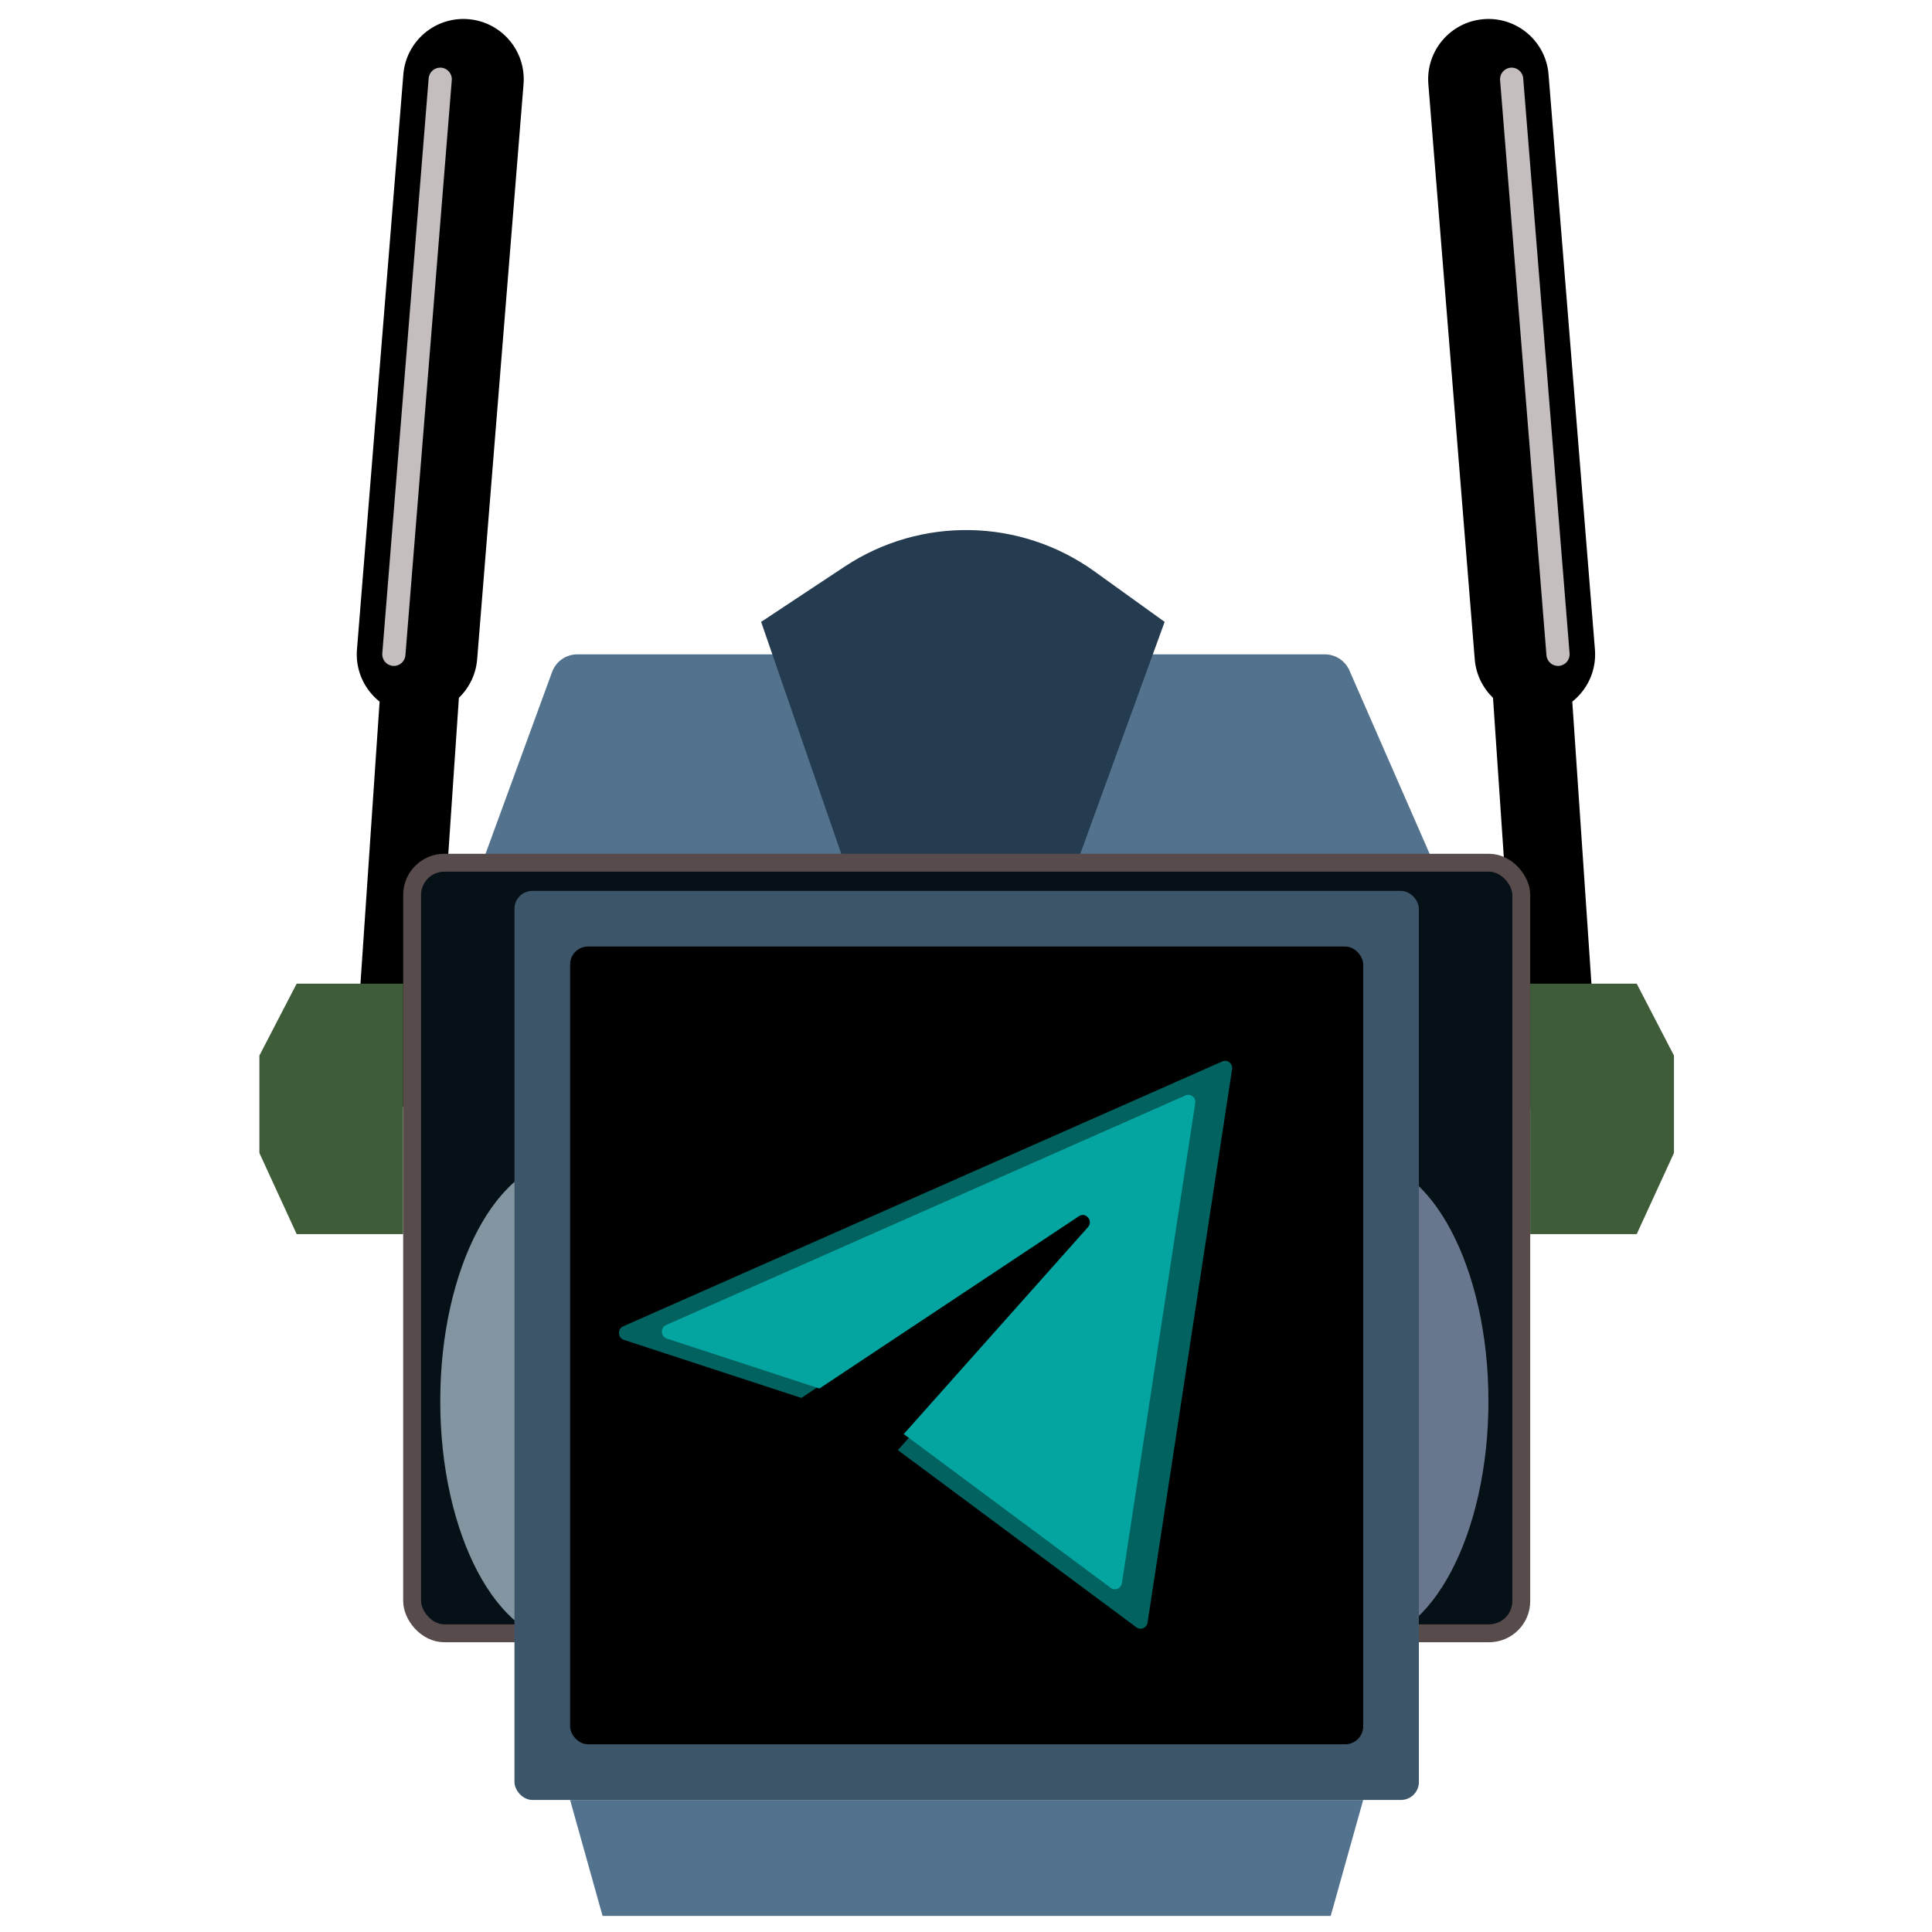
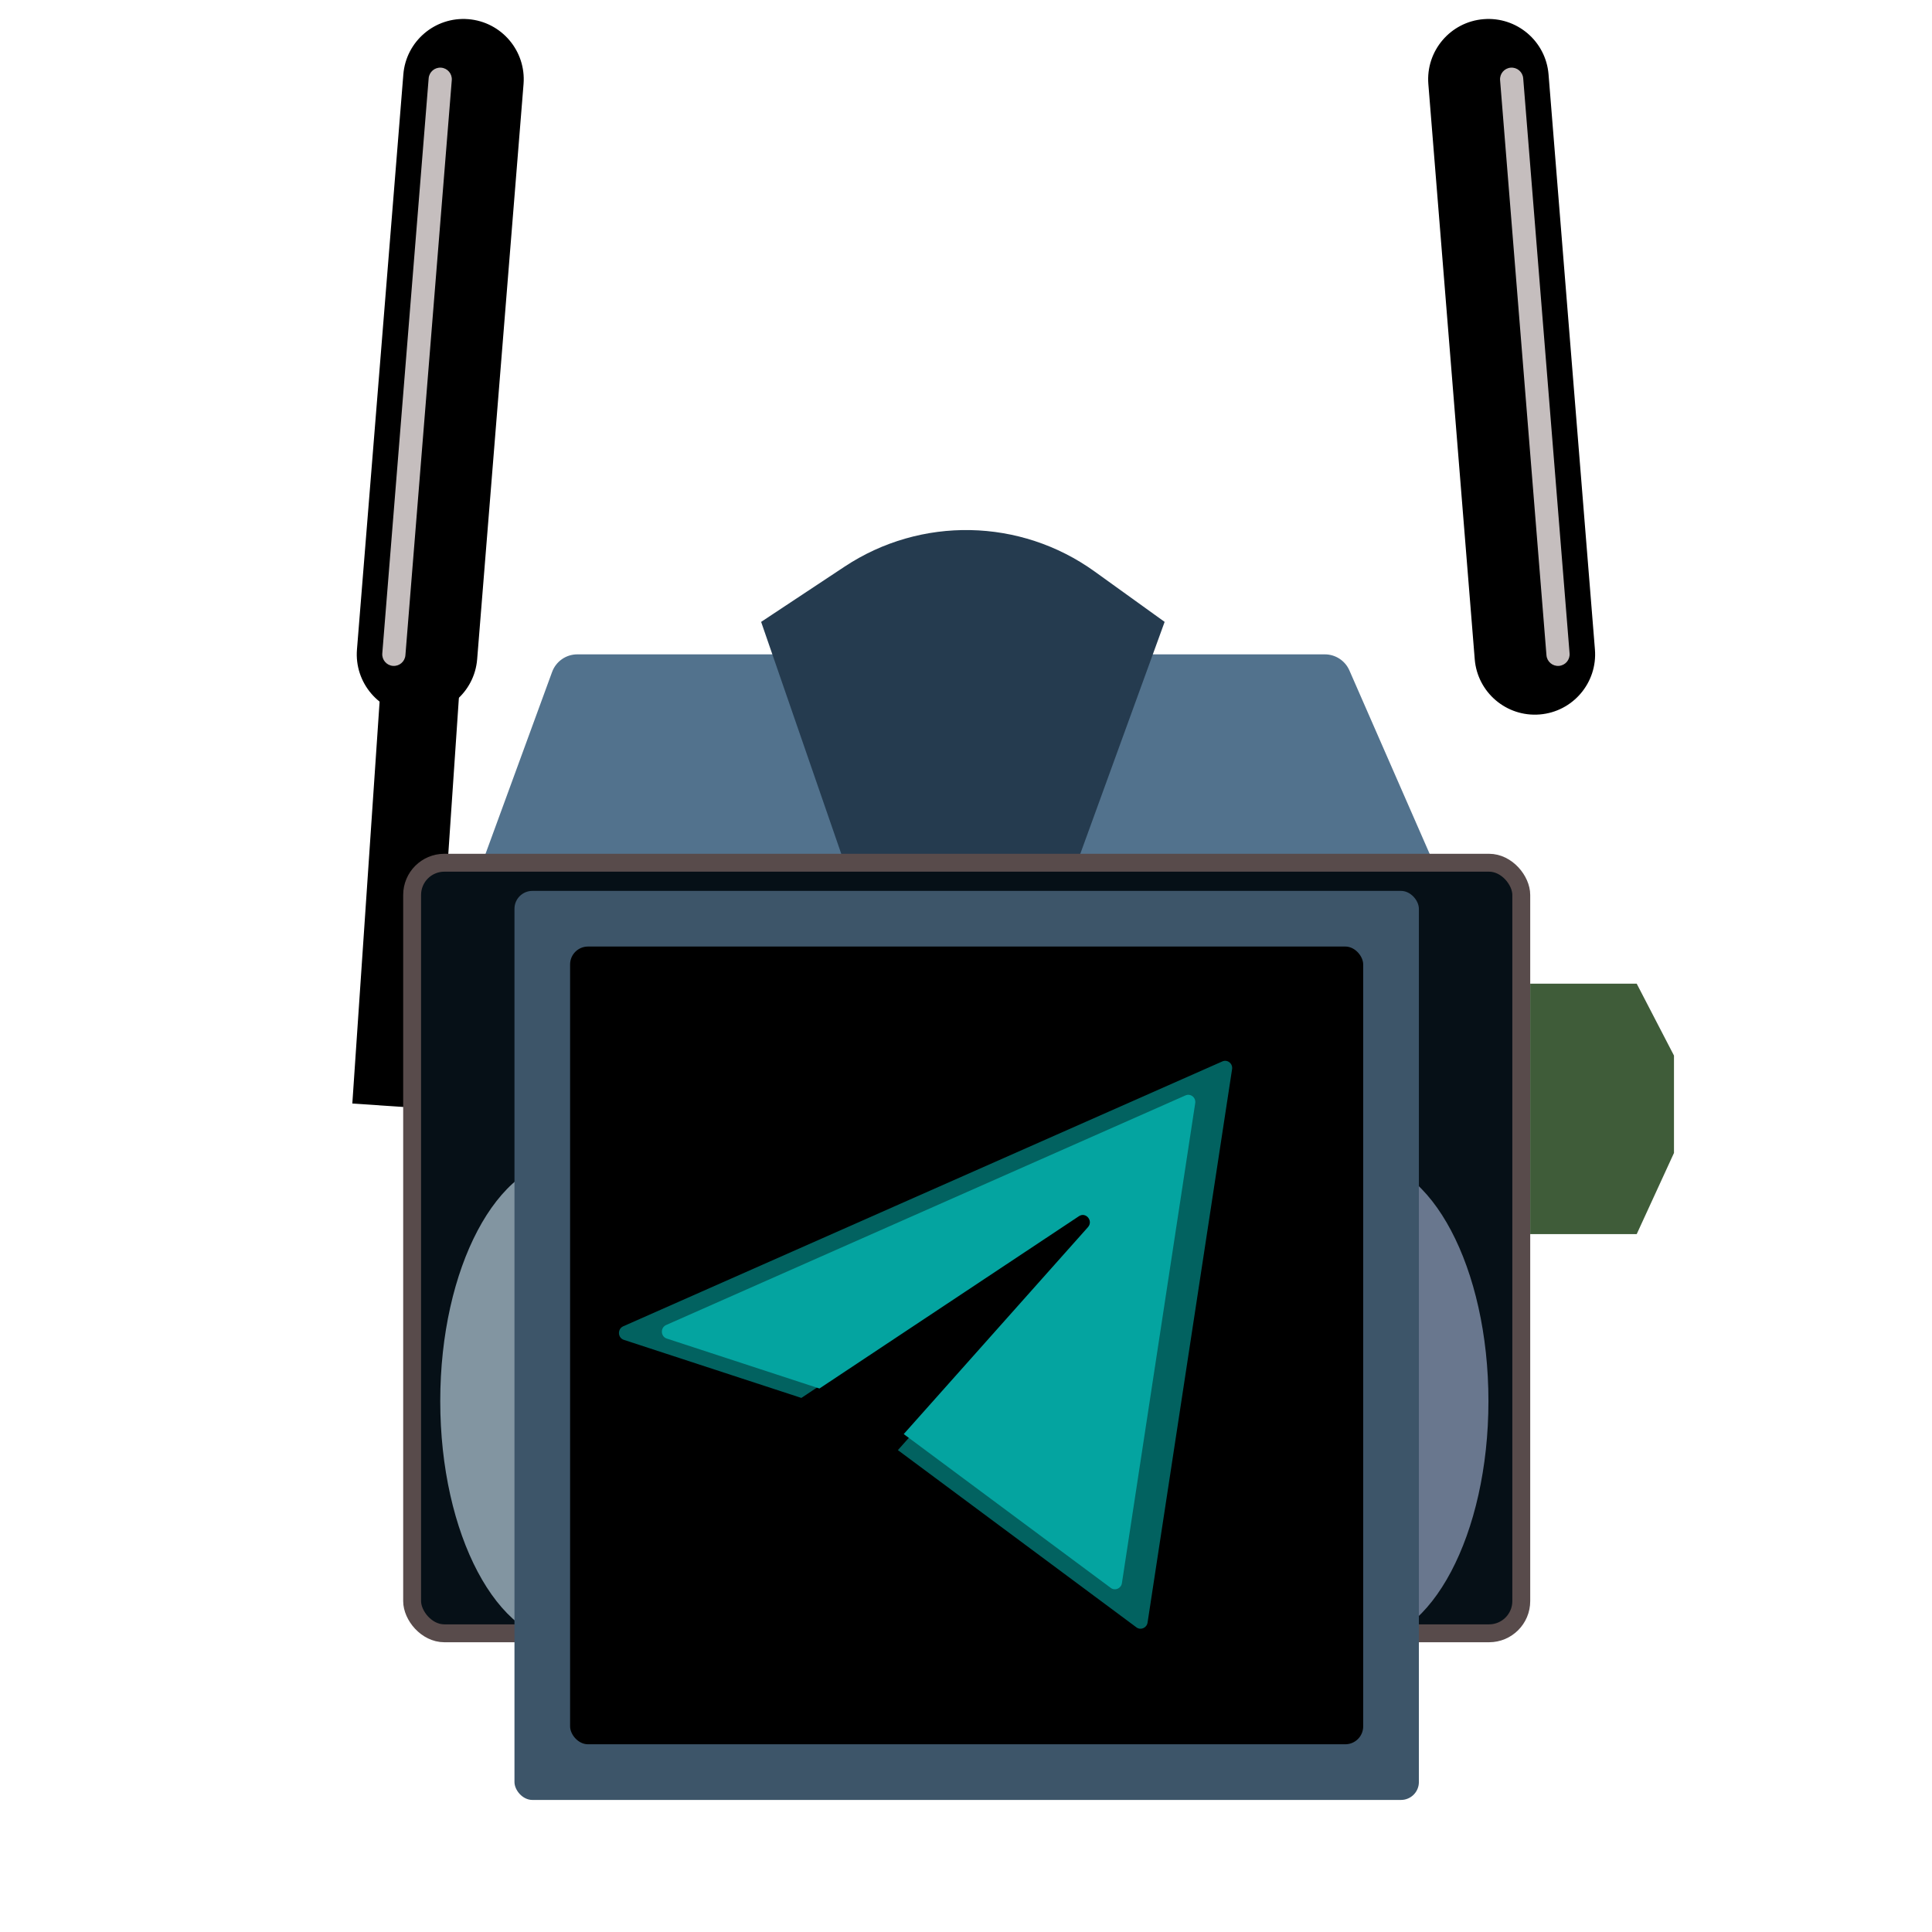
<svg xmlns="http://www.w3.org/2000/svg" width="1080" height="1080" viewBox="0 0 1080 1080" fill="none">
  <path d="M308.628 375.633C310.792 369.721 316.418 365.789 322.714 365.789H740.581C746.541 365.789 751.935 369.317 754.324 374.777L813.912 510.978H259.082L308.628 375.633Z" fill="#52728D" />
  <path fill-rule="evenodd" clip-rule="evenodd" d="M279.817 46.881L240.927 619.86L196.953 616.875L235.843 43.897C236.667 31.753 247.179 22.578 259.322 23.402C271.466 24.226 280.641 34.738 279.817 46.881Z" fill="black" />
  <path fill-rule="evenodd" clip-rule="evenodd" d="M230.431 399.391C211.877 397.895 198.049 381.64 199.545 363.086L225.472 41.596C226.968 23.042 243.222 9.213 261.777 10.71C280.331 12.206 294.159 28.46 292.663 47.014L266.736 368.505C265.24 387.059 248.986 400.887 230.431 399.391Z" fill="black" />
  <g filter="url(#filter0_f_1282_498)">
    <path fill-rule="evenodd" clip-rule="evenodd" d="M219.64 372.238C216.072 371.95 213.413 368.824 213.701 365.256L239.627 43.766C239.915 40.198 243.041 37.538 246.609 37.826C250.177 38.114 252.836 41.24 252.549 44.808L226.622 366.298C226.334 369.866 223.209 372.526 219.64 372.238Z" fill="#C5BEBE" />
  </g>
-   <path fill-rule="evenodd" clip-rule="evenodd" d="M811.304 46.881L850.194 619.86L894.168 616.875L855.278 43.897C854.454 31.753 843.942 22.578 831.799 23.402C819.656 24.226 810.48 34.738 811.304 46.881Z" fill="black" />
  <path fill-rule="evenodd" clip-rule="evenodd" d="M860.69 399.391C879.244 397.895 893.072 381.64 891.576 363.086L865.649 41.596C864.153 23.042 847.899 9.213 829.344 10.71C810.79 12.206 796.962 28.46 798.458 47.014L824.385 368.505C825.881 387.059 842.135 400.887 860.69 399.391Z" fill="black" />
  <g filter="url(#filter1_f_1282_498)">
    <path fill-rule="evenodd" clip-rule="evenodd" d="M871.465 372.238C875.033 371.95 877.693 368.824 877.405 365.256L851.478 43.766C851.19 40.198 848.065 37.538 844.496 37.826C840.928 38.114 838.269 41.24 838.557 44.808L864.483 366.298C864.771 369.866 867.897 372.526 871.465 372.238Z" fill="#C5BEBE" />
  </g>
  <path d="M425.477 347.637L472.155 316.737C514.779 288.52 570.413 289.608 611.902 319.47L651.038 347.637L599.185 490.234H474.737L425.477 347.637Z" fill="#253B4F" />
  <rect x="230.383" y="482.271" width="620.017" height="430.753" rx="18" fill="#061017" stroke="#584B4B" stroke-width="10" />
  <ellipse cx="317.4" cy="783.221" rx="71.298" ry="134.818" fill="#8295A1" />
  <ellipse cx="760.747" cy="783.221" rx="71.298" ry="134.818" fill="#69778E" />
  <rect x="287.594" y="498.016" width="505.569" height="508.162" rx="10" fill="#3D5569" />
  <rect x="318.688" y="529.121" width="443.345" height="445.938" rx="10" fill="black" />
-   <path d="M318.688 1006.18H762.033L743.884 1071H336.836L318.688 1006.18Z" fill="#52728D" />
-   <path d="M165.837 549.881H225.373V689.885H165.837L145 644.513V590.067L165.837 549.881Z" fill="#3F5C39" />
  <path d="M914.928 549.881H855.393V689.885H914.928L935.766 644.513V590.067L914.928 549.881Z" fill="#3F5C39" />
  <g filter="url(#filter2_f_1282_498)">
    <path fill-rule="evenodd" clip-rule="evenodd" d="M688.739 597.663C689.22 594.518 686.152 592.078 683.301 593.338L348.406 741.399C345.045 742.885 345.255 747.848 348.727 748.984L447.961 781.447L617.857 668.625C621.747 666.043 626.02 671.251 622.893 674.763L501.926 810.626L635.274 909.71C637.659 911.482 641.041 910.023 641.499 907.023L688.739 597.663Z" fill="#04A4A0" fill-opacity="0.6" />
  </g>
  <path fill-rule="evenodd" clip-rule="evenodd" d="M668.132 616.663C668.612 613.518 665.544 611.078 662.693 612.338L372.406 740.678C369.045 742.164 369.255 747.126 372.727 748.262L458.079 776.184L603.131 679.861C607.021 677.278 611.294 682.486 608.166 685.999L505.189 801.657L620.935 887.661C623.32 889.433 626.702 887.974 627.16 884.974L668.132 616.663Z" fill="#04A4A0" />
  <defs>
    <filter id="filter0_f_1282_498" x="200.68" y="24.805" width="64.891" height="360.455" filterUnits="userSpaceOnUse" color-interpolation-filters="sRGB">
      <feFlood flood-opacity="0" result="BackgroundImageFix" />
      <feBlend mode="normal" in="SourceGraphic" in2="BackgroundImageFix" result="shape" />
      <feGaussianBlur stdDeviation="6.5" result="effect1_foregroundBlur_1282_498" />
    </filter>
    <filter id="filter1_f_1282_498" x="825.535" y="24.805" width="64.891" height="360.455" filterUnits="userSpaceOnUse" color-interpolation-filters="sRGB">
      <feFlood flood-opacity="0" result="BackgroundImageFix" />
      <feBlend mode="normal" in="SourceGraphic" in2="BackgroundImageFix" result="shape" />
      <feGaussianBlur stdDeviation="6.5" result="effect1_foregroundBlur_1282_498" />
    </filter>
    <filter id="filter2_f_1282_498" x="328" y="575" width="378.789" height="353.479" filterUnits="userSpaceOnUse" color-interpolation-filters="sRGB">
      <feFlood flood-opacity="0" result="BackgroundImageFix" />
      <feBlend mode="normal" in="SourceGraphic" in2="BackgroundImageFix" result="shape" />
      <feGaussianBlur stdDeviation="9" result="effect1_foregroundBlur_1282_498" />
    </filter>
  </defs>
</svg>